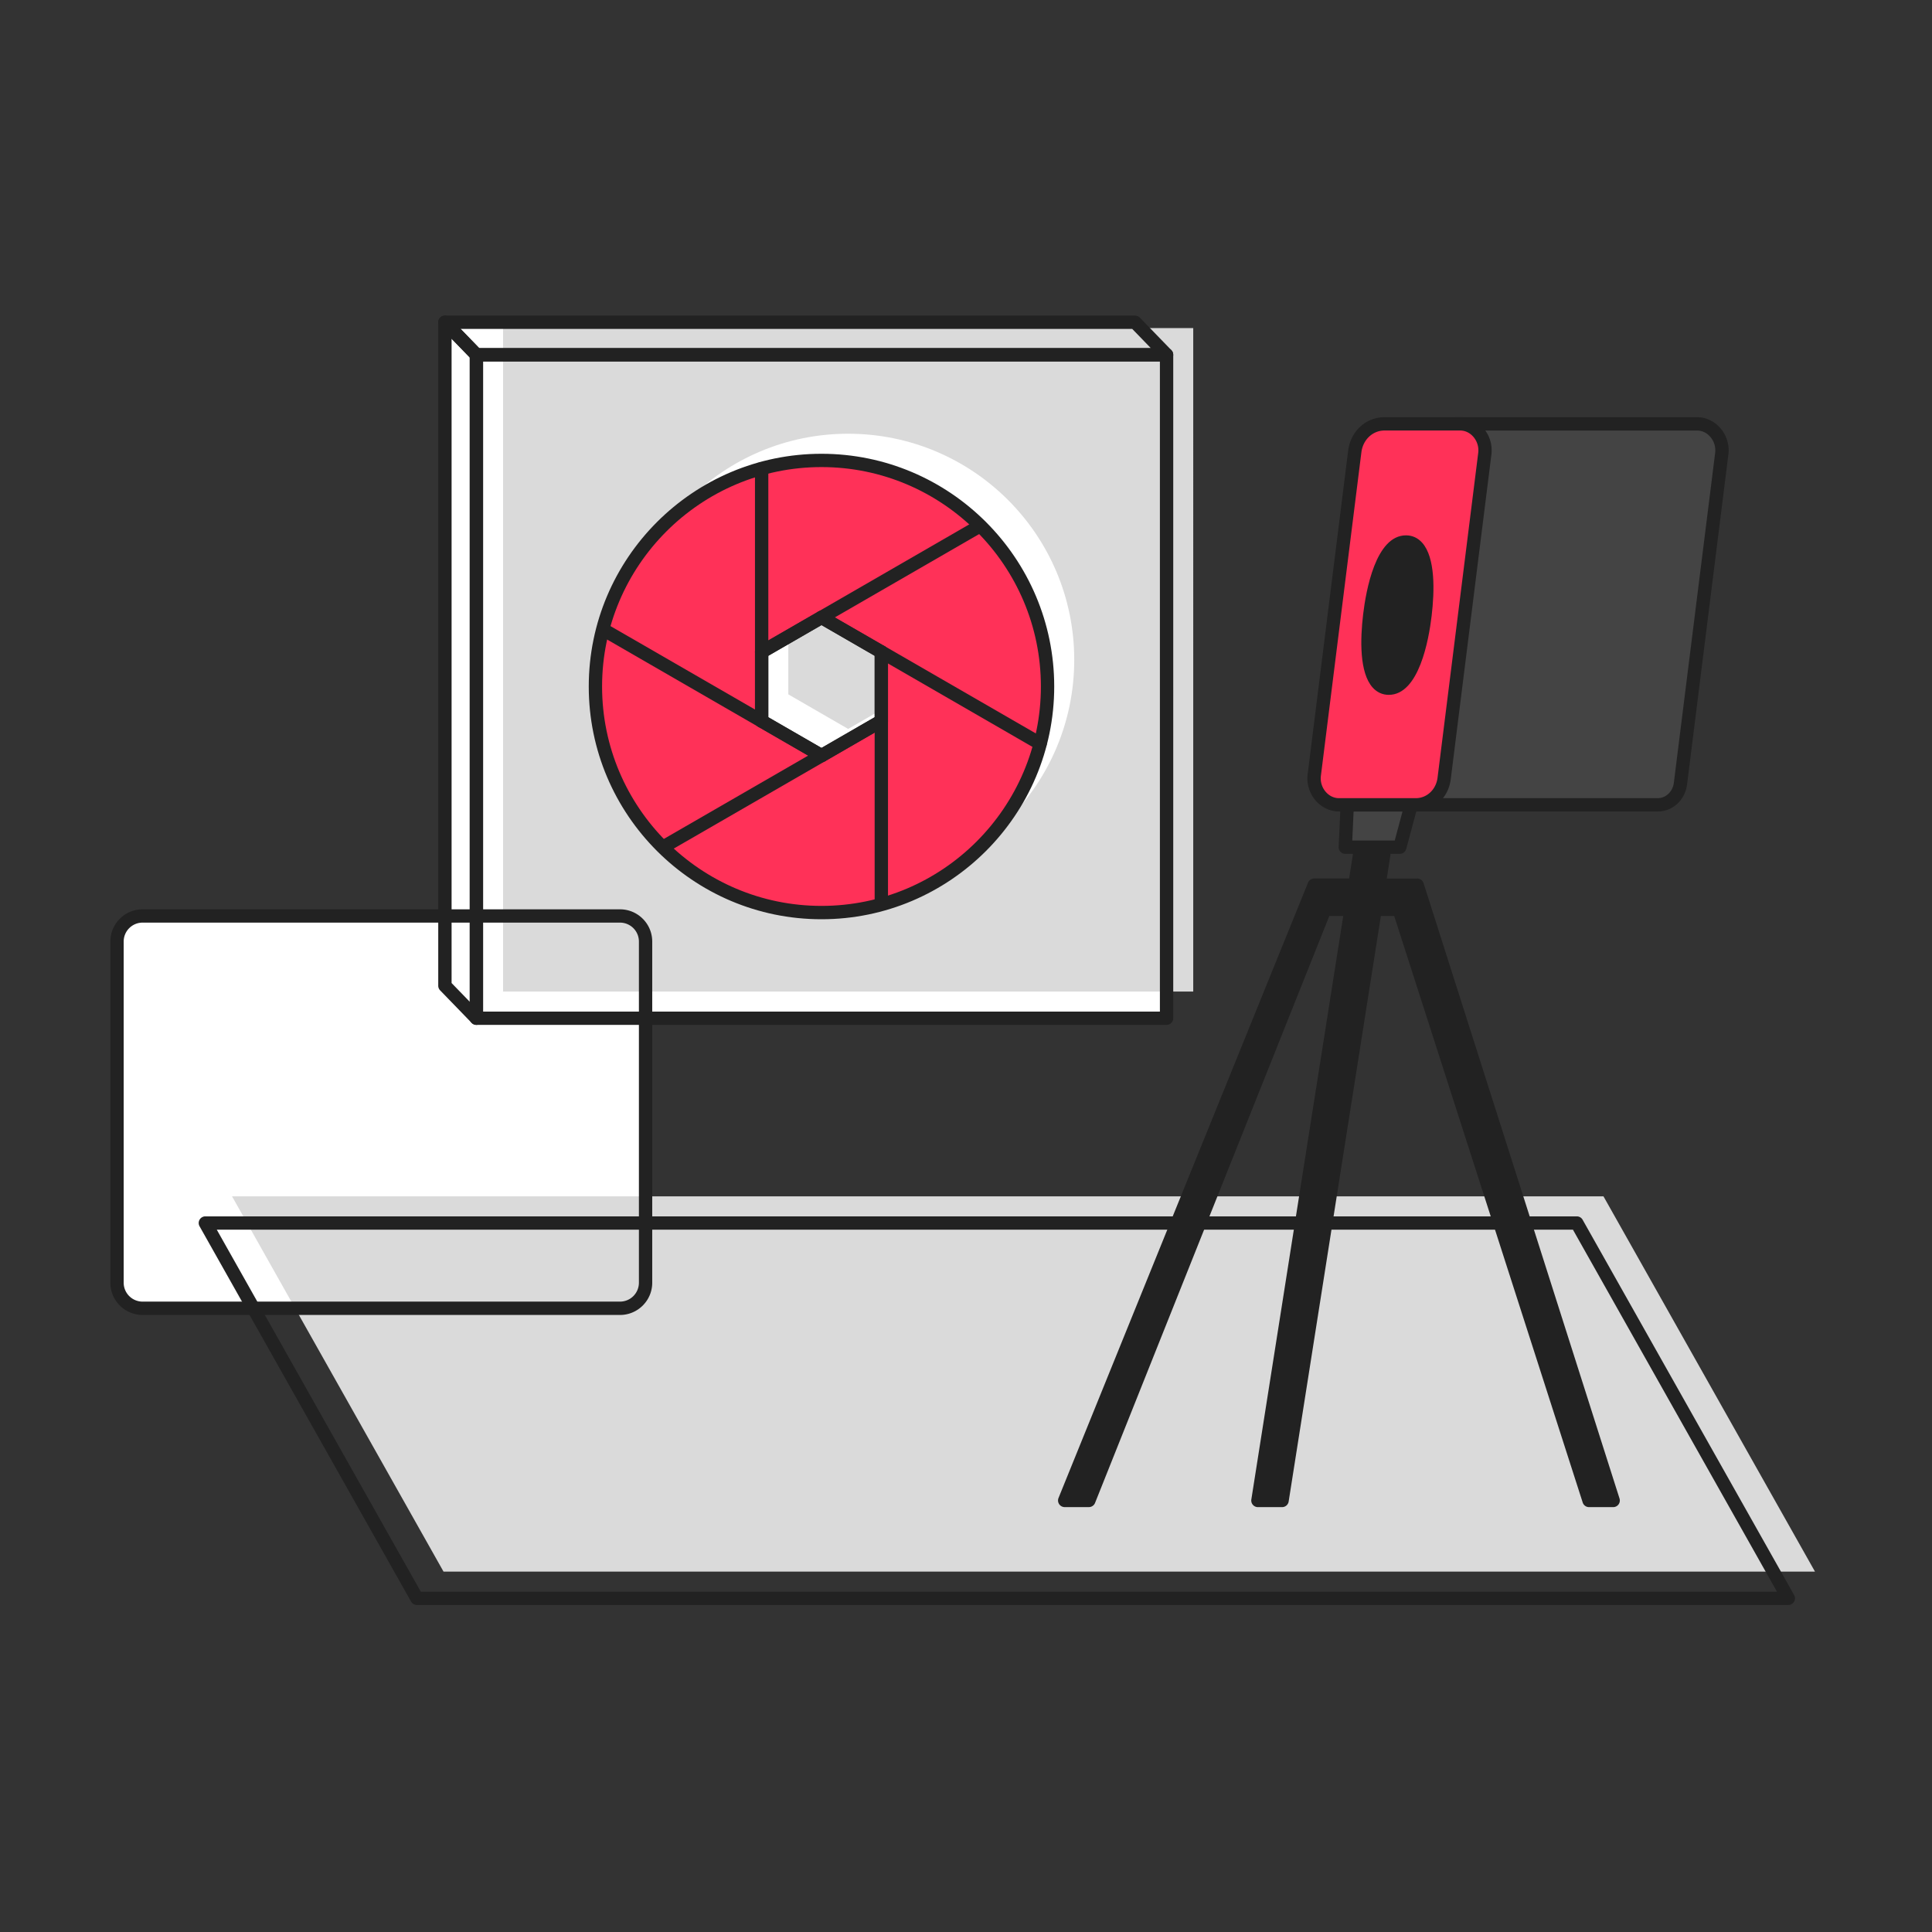
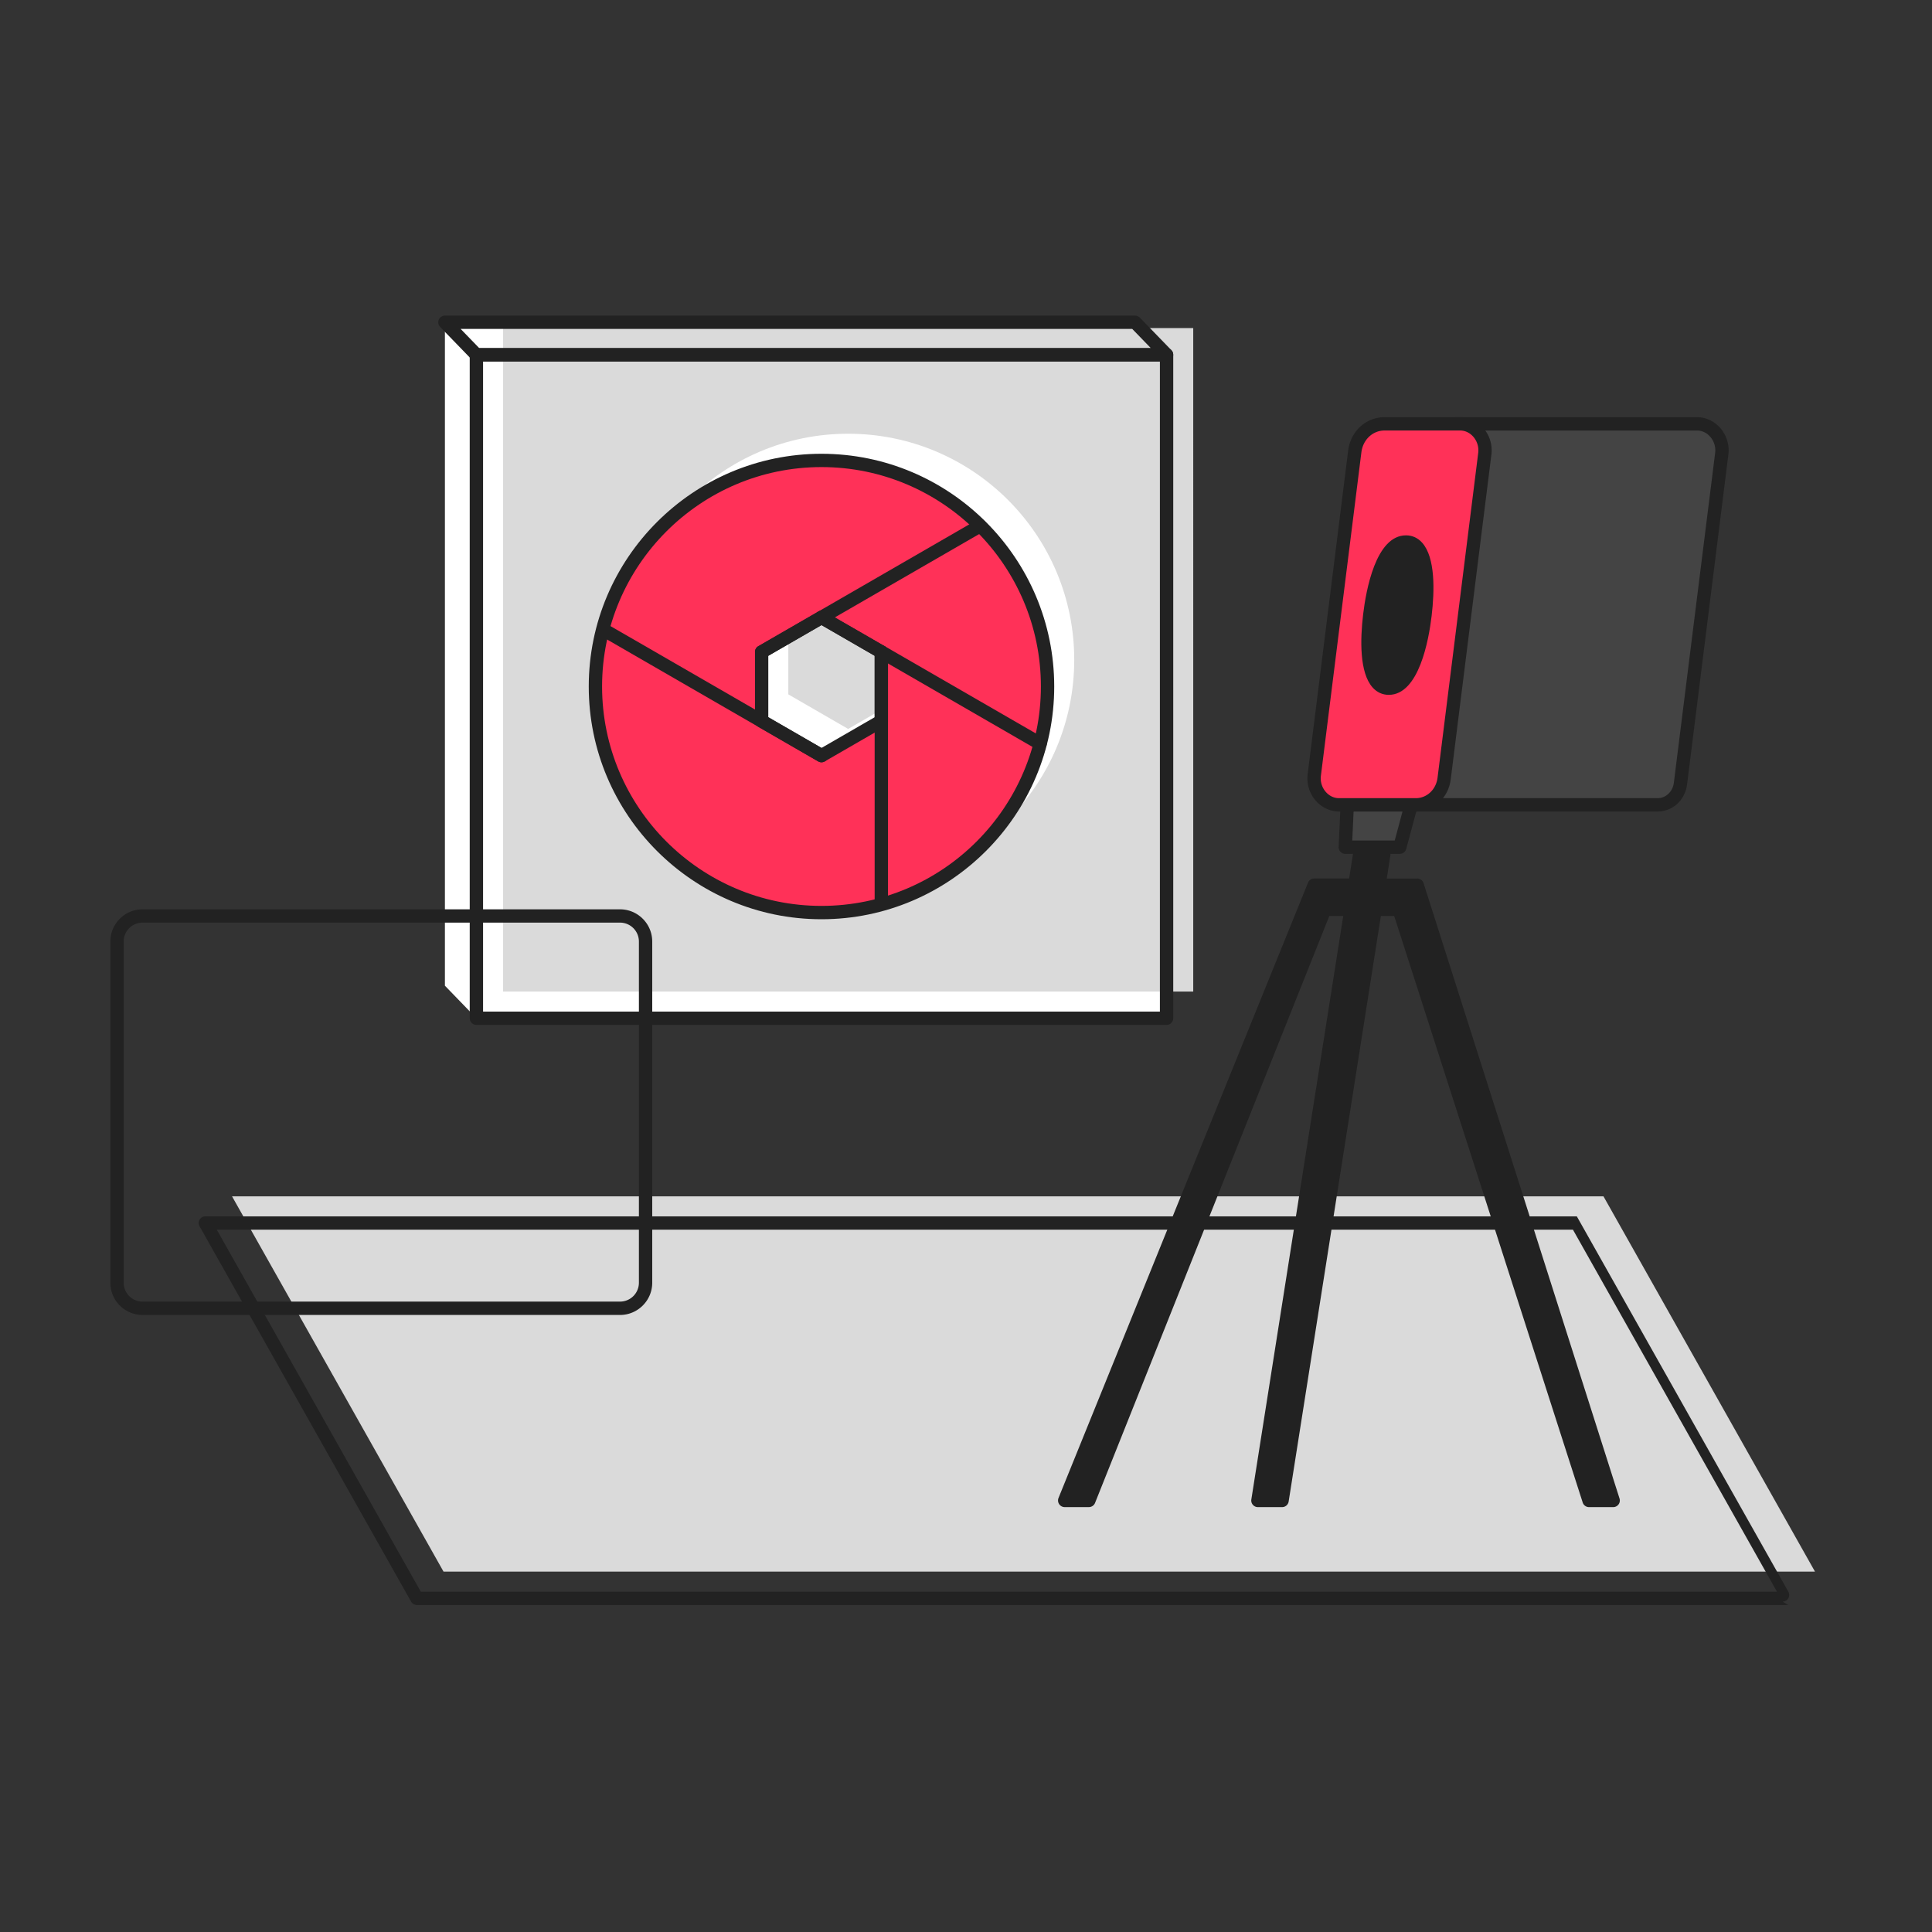
<svg xmlns="http://www.w3.org/2000/svg" width="401" height="401" fill="none" viewBox="0 0 401 401">
  <rect x="0" y="0" width="401" height="401" fill="#333333" stroke="none" />
-   <path fill="#fff" d="M128.68 190.115H29.595a5.31 5.31 0 0 0-5.31 5.31v70.81a5.31 5.31 0 0 0 5.31 5.31h99.085a5.31 5.31 0 0 0 5.31-5.31v-70.81a5.31 5.31 0 0 0-5.31-5.31Z" />
  <path fill="#fff" d="M242.13 211.34H98.88l-6.535-6.75V66.885H235.59l6.54 6.75V211.34Z" />
  <path fill="#DADADA" d="M163.62 129.775v14.345l12.42 7.175 12.42-7.175v-14.345l-12.42-7.165-12.42 7.165Z" />
  <path fill="#DADADA" d="M104.415 68.1v137.705h143.25V68.1h-143.25Zm71.625 115.775c-25.915 0-46.925-21.01-46.925-46.925 0-25.915 21.01-46.925 46.925-46.925 25.915 0 46.925 21.01 46.925 46.925 0 25.915-21.01 46.925-46.925 46.925ZM48.165 248.315l43.895 77.89h284.655l-43.9-77.89H48.165Z" />
-   <path fill="#222" d="M371.18 333.125H86.525c-.5 0-.96-.27-1.205-.705l-43.9-77.895a1.381 1.381 0 0 1 1.205-2.06H327.28c.5 0 .96.27 1.205.705l43.9 77.895a1.381 1.381 0 0 1-1.205 2.06ZM87.335 330.36h281.48l-42.34-75.13H44.995l42.34 75.13Z" style="mix-blend-mode:multiply" />
+   <path fill="#222" d="M371.18 333.125H86.525c-.5 0-.96-.27-1.205-.705l-43.9-77.895a1.381 1.381 0 0 1 1.205-2.06H327.28l43.9 77.895a1.381 1.381 0 0 1-1.205 2.06ZM87.335 330.36h281.48l-42.34-75.13H44.995l42.34 75.13Z" style="mix-blend-mode:multiply" />
  <path fill="#444" d="M279.225 175.84h11.32l2.36-8.79h-13.27l-.41 8.79Z" />
  <path fill="#222" d="M290.545 177.22H279.22c-.38 0-.74-.155-1-.43s-.4-.64-.38-1.02l.41-8.79c.035-.74.645-1.32 1.38-1.32h13.27c.43 0 .835.2 1.095.54s.35.785.24 1.2l-2.36 8.79a1.38 1.38 0 0 1-1.335 1.025l.005.005Zm-9.875-2.765h8.815l1.615-6.025h-10.15l-.28 6.025Z" />
  <path fill="#444" d="m302.34 87.975-9.9 79.075h51.595c2.43 0 4.44-1.865 4.76-4.415l8.57-68.455c.405-3.24-2.04-6.2-5.13-6.2H302.34v-.005Z" />
  <path fill="#222" d="M344.035 168.43H292.44a1.386 1.386 0 0 1-1.37-1.555l9.9-79.075c.085-.69.675-1.21 1.37-1.21h49.895c1.805 0 3.55.81 4.795 2.22a7.056 7.056 0 0 1 1.705 5.54l-8.57 68.455c-.41 3.26-2.985 5.625-6.13 5.625Zm-50.03-2.765h50.03c1.73 0 3.155-1.35 3.385-3.205l8.57-68.455a4.278 4.278 0 0 0-1.035-3.365c-.73-.825-1.695-1.28-2.725-1.28h-48.675L294 165.67l.005-.005Z" />
  <path fill="#FF3158" d="M293.85 167.05h-15.935c-3.085 0-5.535-2.96-5.13-6.2l8.405-67.14c.415-3.31 3.025-5.735 6.18-5.735h15.68c3.085 0 5.535 2.96 5.13 6.2l-8.44 67.405c-.395 3.16-2.885 5.47-5.895 5.47h.005Z" />
  <path fill="#222" d="M293.85 168.43h-15.935c-1.805 0-3.55-.81-4.795-2.215a7.056 7.056 0 0 1-1.705-5.54l8.405-67.14c.505-4.025 3.68-6.945 7.55-6.945h15.68c1.805 0 3.55.81 4.795 2.215a7.056 7.056 0 0 1 1.705 5.54l-8.44 67.405c-.485 3.87-3.54 6.68-7.265 6.68h.005Zm-6.48-79.075c-2.455 0-4.48 1.9-4.805 4.525l-8.405 67.14a4.278 4.278 0 0 0 1.035 3.365c.73.825 1.695 1.28 2.725 1.28h15.935c2.31 0 4.215-1.79 4.52-4.26L306.815 94a4.278 4.278 0 0 0-1.035-3.365c-.73-.825-1.695-1.28-2.725-1.28H287.37ZM294.16 183.72h-7.945l1-6.35H282.2l-1 6.35h-8.43l-51.79 127.71h5.015l48.975-122.695h5.44L261.085 311.43h5.015l19.325-122.695h4.955l39.435 122.695h5.015l-40.67-127.71Z" />
  <path fill="#222" d="M334.83 312.815h-5.015c-.6 0-1.13-.39-1.315-.96L289.375 190.12h-2.765l-19.14 121.53a1.381 1.381 0 0 1-1.365 1.165h-5.015c-.405 0-.79-.175-1.05-.485a1.367 1.367 0 0 1-.315-1.115l19.075-121.1h-2.89L227.285 311.94c-.21.525-.72.87-1.285.87h-5.015a1.38 1.38 0 0 1-1.28-1.9L271.49 183.2c.21-.52.72-.865 1.28-.865h7.25l.815-5.185a1.381 1.381 0 0 1 1.365-1.165h5.015c.405 0 .79.175 1.05.485.265.305.38.715.315 1.115l-.75 4.755h6.325c.6 0 1.135.39 1.315.965l40.67 127.71a1.378 1.378 0 0 1-1.315 1.8h.005Zm-4.01-2.765h2.115l-39.79-124.945h-6.935c-.405 0-.79-.175-1.05-.485a1.367 1.367 0 0 1-.315-1.115l.75-4.755h-2.215l-.815 5.185a1.381 1.381 0 0 1-1.365 1.165h-7.5l-50.665 124.945h2.025l48.625-121.825c.21-.525.72-.87 1.285-.87h5.44c.405 0 .79.175 1.05.485.265.305.38.715.315 1.115L262.7 310.05h2.215l19.14-121.53a1.381 1.381 0 0 1 1.365-1.165h4.955c.6 0 1.13.39 1.315.96l39.125 121.735h.005ZM295.669 128.438c1.15-8.368-.44-15.499-3.554-15.928-3.113-.428-6.569 6.009-7.72 14.378-1.151 8.368.44 15.499 3.553 15.927 3.113.428 6.57-6.009 7.721-14.377Z" />
  <path fill="#222" d="M288.245 144.22c-1.305 0-2.465-.53-3.36-1.54-2.735-3.075-2.575-9.95-1.955-15.175.585-4.93 2.615-16.39 8.9-16.39 1.305 0 2.465.53 3.36 1.54 2.735 3.075 2.575 9.95 1.955 15.175l-1.375-.16 1.375.16c-.585 4.93-2.615 16.39-8.9 16.39Zm3.585-30.345c-2.695 0-5.17 5.605-6.155 13.95-.755 6.4-.28 11.265 1.275 13.015.375.425.775.61 1.295.61 2.695 0 5.17-5.605 6.155-13.95.755-6.4.28-11.265-1.275-13.015-.375-.425-.775-.61-1.295-.61ZM242.13 212.725H98.88c-.765 0-1.385-.62-1.385-1.385V73.635c0-.765.62-1.385 1.385-1.385h143.25c.765 0 1.385.62 1.385 1.385V211.34c0 .765-.62 1.385-1.385 1.385Zm-141.865-2.765h140.48V75.02h-140.48v134.94Z" />
-   <path fill="#222" d="M98.885 212.725c-.365 0-.73-.145-.995-.42l-6.54-6.75c-.25-.26-.39-.605-.39-.96V66.885a1.381 1.381 0 0 1 2.375-.96l6.54 6.75c.25.26.39.605.39.96V211.34a1.374 1.374 0 0 1-1.385 1.38l.005.005Zm-5.155-8.69 3.775 3.895V74.195L93.73 70.3V204.035Z" />
  <path fill="#222" d="M242.13 75.02H98.885c-.375 0-.73-.15-.995-.42l-6.54-6.75c-.385-.4-.495-.99-.28-1.5.215-.51.72-.845 1.275-.845H235.59c.375 0 .73.15.995.42l6.54 6.75c.385.4.495.99.28 1.5-.215.51-.72.845-1.275.845ZM99.47 72.255h139.395l-3.86-3.985H95.61l3.86 3.985Z" />
  <path fill="#FF3158" d="M170.505 95.565c-25.915 0-46.925 21.01-46.925 46.925 0 25.915 21.01 46.925 46.925 46.925 25.915 0 46.925-21.01 46.925-46.925 0-25.915-21.01-46.925-46.925-46.925Zm12.42 54.09-12.42 7.18-12.42-7.18V135.31l12.42-7.165 12.42 7.165v14.345Z" />
  <path fill="#222" d="M170.505 190.796c-26.635 0-48.305-21.67-48.305-48.305 0-26.635 21.67-48.306 48.305-48.306 26.635 0 48.305 21.671 48.305 48.306 0 26.635-21.67 48.305-48.305 48.305Zm0-93.85c-25.11 0-45.54 20.43-45.54 45.54s20.43 45.54 45.54 45.54 45.54-20.43 45.54-45.54-20.43-45.54-45.54-45.54Z" />
  <path fill="#222" d="M170.505 158.216c-.24 0-.475-.06-.69-.185l-12.42-7.17a1.375 1.375 0 0 1-.69-1.195v-14.345c0-.495.265-.95.69-1.195l12.42-7.17c.43-.245.955-.245 1.38 0l12.42 7.17c.43.245.69.705.69 1.195v14.345c0 .495-.265.95-.69 1.195l-12.42 7.17c-.215.125-.45.185-.69.185Zm-11.04-9.35 11.04 6.375 11.04-6.375v-12.745l-11.04-6.375-11.04 6.375v12.745Z" />
-   <path fill="#222" d="M158.085 151.041c-.765 0-1.385-.62-1.385-1.385V97.28a1.385 1.385 0 1 1 2.77 0v52.376c0 .765-.62 1.385-1.385 1.385Z" />
  <path fill="#222" d="M170.505 158.215c-.235 0-.47-.06-.69-.185l-44.945-25.95a1.38 1.38 0 0 1-.505-1.89c.38-.66 1.23-.89 1.89-.505l44.945 25.95c.66.38.89 1.225.505 1.89-.255.445-.72.69-1.2.69Z" />
-   <path fill="#222" d="M137.645 177.186c-.48 0-.94-.25-1.2-.69a1.388 1.388 0 0 1 .505-1.89l45.285-26.145a1.388 1.388 0 0 1 1.89.505c.38.66.155 1.505-.505 1.89l-45.285 26.145c-.22.125-.455.185-.69.185Z" />
  <path fill="#222" d="M182.925 188.771c-.765 0-1.385-.62-1.385-1.385v-52.07a1.385 1.385 0 1 1 2.77 0v52.07c0 .765-.62 1.385-1.385 1.385Z" />
  <path fill="#222" d="M215.875 155.721c-.235 0-.47-.06-.69-.185l-45.37-26.195a1.38 1.38 0 0 1-.505-1.89 1.38 1.38 0 0 1 1.89-.505l45.37 26.195c.66.38.89 1.225.505 1.89-.255.445-.72.69-1.2.69Z" />
  <path fill="#222" d="M158.085 136.701c-.48 0-.94-.25-1.2-.69a1.388 1.388 0 0 1 .505-1.89l45.31-26.16a1.388 1.388 0 0 1 1.89.505c.38.66.155 1.505-.505 1.89l-45.31 26.16c-.22.125-.455.185-.69.185ZM128.685 272.93h-99.09c-3.69 0-6.69-3-6.69-6.69v-70.815c0-3.69 3-6.69 6.69-6.69h99.09c3.69 0 6.69 3 6.69 6.69v70.815c0 3.69-3 6.69-6.69 6.69Zm-99.09-81.435a3.928 3.928 0 0 0-3.925 3.925v70.815a3.928 3.928 0 0 0 3.925 3.925h99.09a3.928 3.928 0 0 0 3.925-3.925V195.42a3.928 3.928 0 0 0-3.925-3.925h-99.09Z" />
</svg>